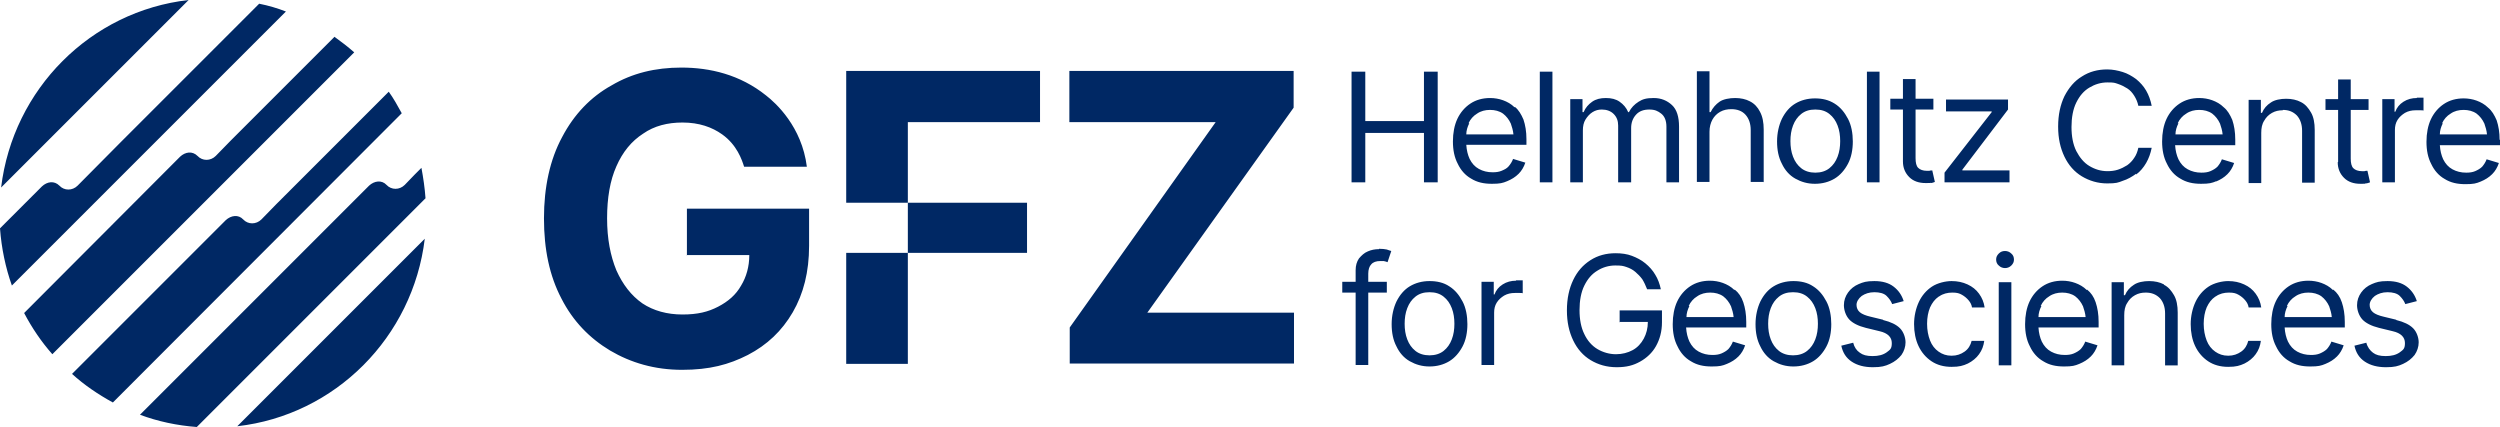
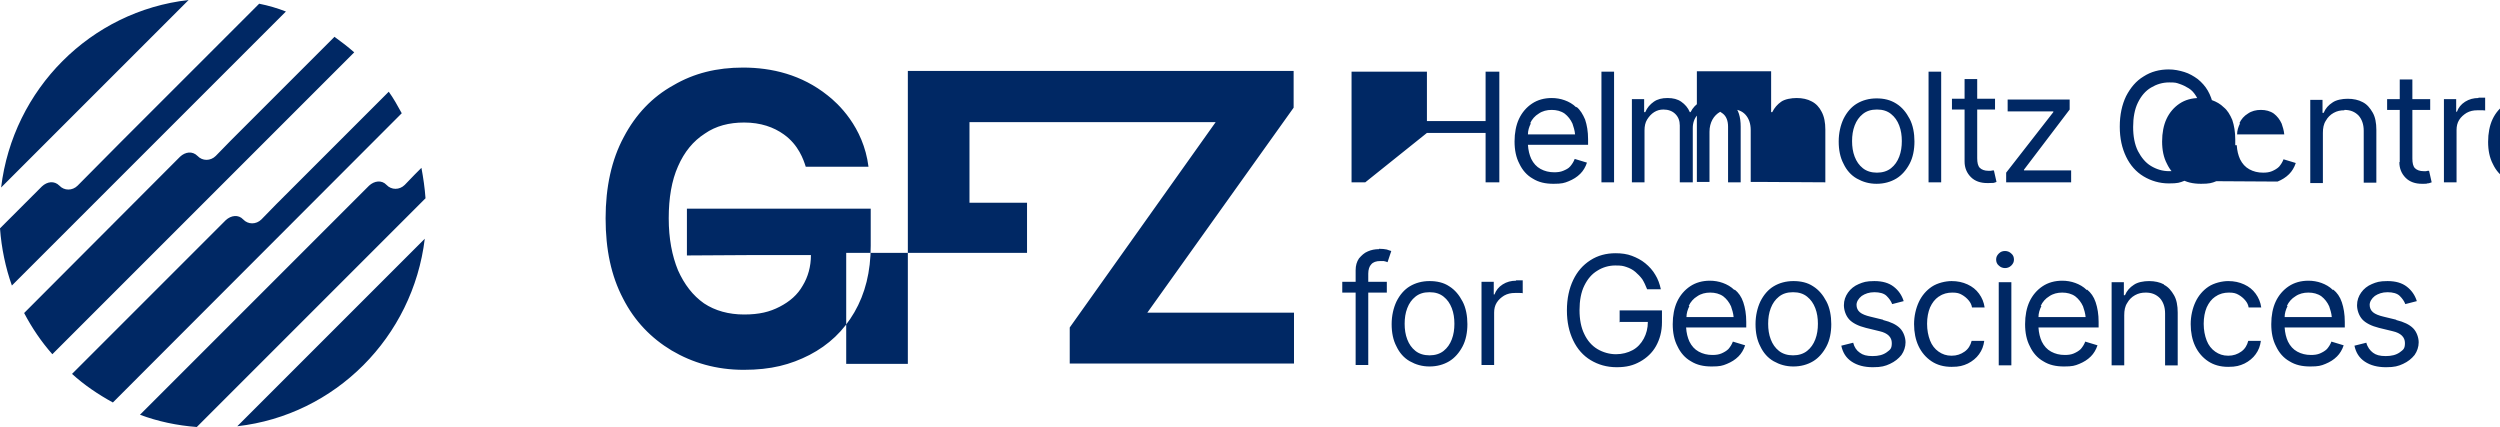
<svg xmlns="http://www.w3.org/2000/svg" viewBox="0 0 673.3 115">
-   <path d="M.3 50.5 50.8 0C24.4 3 3.5 24 .3 50.5Zm114.1 13.8-50.5 50.5c26.4-3 47.3-24 50.5-50.5zM69.8 1 32.5 38.3 20.9 50c-1.4 1.4-3.6 1.4-4.9 0-1.4-1.4-3.3-1.1-4.7.2L0 61.5c.4 5.4 1.5 10.6 3.2 15.4L77 3.1c-2.3-.9-4.7-1.6-7.2-2.1Zm20.3 8.9-28 28-4 4.1c-1.4 1.4-3.6 1.4-4.9 0-1.4-1.4-3.3-1.1-4.7.2l-42 42.1c2.1 4 4.6 7.7 7.6 11.1l81.3-81.3c-1.7-1.5-3.4-2.8-5.2-4.1Zm14.6 14.8L74.4 55l-4 4.1c-1.4 1.4-3.6 1.4-4.9 0-1.3-1.4-3.3-1.1-4.7.2l-41.4 41.4c3.3 3 7 5.5 11 7.7l77.8-77.9c-1.1-2-2.2-4-3.5-5.8zm7 22.3-2.7 2.8c-1.4 1.4-3.6 1.4-4.9 0-1.3-1.4-3.3-1.1-4.7.2l-61.7 61.7c4.8 1.8 10 2.9 15.3 3.3l61.6-61.6c-.2-2.8-.6-5.5-1.1-8.2l-1.9 1.9zm236.7-18v-9.9H288v13.8h39.4l-39.3 55.3v9.7h60.4V84.2H309ZM227.9 68.1h16.6V98h-16.6zm16.6-13.5h32.1v13.5h-32.1zm-16.6 0h16.6V32.9h35.6V19.1h-52.2zm-43 14.1h16.9c0 3.1-.8 5.9-2.2 8.2-1.4 2.5-3.5 4.3-6.2 5.7-2.7 1.4-5.5 2.1-9.6 2.1s-7.8-1-10.8-3c-3-2.1-5.3-5.1-7-8.9-1.6-3.9-2.5-8.5-2.5-14s.8-10.2 2.5-14c1.7-3.9 4.1-6.8 7.2-8.8 3-2.1 6.6-3 10.6-3 4.504 0 7.995 1.268 10.7 3.2 3.967 2.834 5.294 6.782 5.9 8.7h16.9c-1.35-10.803-8.379-17.17-11-19.2-6.998-5.599-15.065-7.5-22.8-7.5-7 0-13.2 1.5-18.8 4.8-5.6 3.1-10.1 7.8-13.3 13.9-3.3 6.1-4.9 13.5-4.9 21.9 0 8.4 1.5 15.5 4.7 21.6 3.1 6.1 7.6 10.7 13.1 14 5.6 3.3 12 5.2 19.4 5.2 7.4 0 12.6-1.4 17.7-4 5.2-2.7 9.2-6.5 12.1-11.5 2.9-5 4.4-10.9 4.4-17.9v-10H185v12.6Zm182.8-32.9h15.8v13.3h3.7V19.3h-3.7v13.3h-15.8V19.3H364v29.8h3.7zm40.2-6.9c-.9-.9-2-1.5-3.1-1.9-1.1-.4-2.3-.6-3.5-.6-2 0-3.8.5-5.3 1.5s-2.7 2.4-3.5 4.1c-.8 1.7-1.2 3.8-1.2 6.1s.4 4.3 1.3 6c.8 1.7 2 3.1 3.6 4 1.6 1 3.4 1.4 5.6 1.4 2.2 0 2.9-.2 4.1-.7 1.2-.5 2.2-1.1 3.1-2 .8-.8 1.4-1.8 1.8-3l-3.3-1c-.3.8-.7 1.4-1.2 2-.5.6-1.2.9-1.9 1.2-.7.3-1.5.4-2.4.4-1.4 0-2.6-.3-3.7-.9-1.1-.6-1.9-1.5-2.5-2.7-.5-1.1-.8-2.3-.9-3.8h16.2v-1.5c0-2.1-.3-3.8-.8-5.3-.6-1.4-1.3-2.6-2.3-3.4zm-12.4 4.3c.5-1.1 1.3-2 2.3-2.6 1-.7 2.2-1 3.5-1 1.3 0 2.5.3 3.5 1 .9.7 1.6 1.6 2.1 2.7.3.9.6 1.8.7 2.9h-12.7c0-1 .3-2 .8-3zm19.2-13.9h3.4v29.8h-3.4zm37.5 29.8v-15c0-2.6-.6-4.6-1.9-5.8-1.3-1.2-2.9-1.9-4.9-1.9-2 0-3 .3-4.1 1-1.1.7-2 1.6-2.6 2.8h-.2c-.5-1.2-1.3-2.1-2.3-2.8-1-.7-2.2-1-3.7-1s-2.7.3-3.7 1-1.8 1.6-2.3 2.8h-.3v-3.5h-3.3v22.4h3.4v-14c0-1.1.2-2.1.7-2.9.5-.8 1.1-1.5 1.9-2 .8-.5 1.6-.7 2.5-.7 1.3 0 2.4.4 3.2 1.2.8.8 1.2 1.8 1.2 3.1v15.3h3.5V34.5c0-1.4.4-2.6 1.3-3.6s2.1-1.4 3.6-1.4 2.3.4 3.2 1.1c.9.7 1.4 1.9 1.4 3.5v15zm22.8 0V34.9c0-1.9-.3-3.5-1-4.8-.6-1.2-1.5-2.2-2.7-2.8-1.1-.6-2.5-.9-4-.9s-3.2.3-4.2 1-1.8 1.6-2.4 2.8h-.3v-11H457V49h3.4V35.5c0-1.3.3-2.4.8-3.3.5-.9 1.2-1.6 2.1-2.1.9-.5 1.9-.7 3-.7 1.6 0 2.9.5 3.8 1.5.9 1 1.4 2.4 1.4 4.1v14h3.4zm22.7-5c.9-1.7 1.3-3.8 1.3-6s-.4-4.4-1.3-6.1c-.9-1.7-2-3.1-3.6-4.1-1.6-1-3.3-1.4-5.3-1.4s-3.8.5-5.3 1.4c-1.5.9-2.7 2.3-3.6 4.1-.8 1.7-1.3 3.8-1.3 6.1s.4 4.3 1.3 6c.8 1.7 2 3.1 3.6 4 1.6.9 3.3 1.4 5.3 1.4s3.8-.5 5.3-1.4c1.5-.9 2.7-2.3 3.6-4zm-2.8-1.9c-.5 1.3-1.2 2.3-2.2 3.1-1 .8-2.3 1.2-3.8 1.2s-2.8-.4-3.8-1.2c-1-.8-1.7-1.8-2.2-3.1-.5-1.3-.7-2.7-.7-4.2s.2-2.9.7-4.2c.5-1.3 1.2-2.3 2.2-3.1 1-.8 2.2-1.2 3.8-1.2 1.6 0 2.8.4 3.8 1.2 1 .8 1.7 1.8 2.2 3.1.5 1.3.7 2.7.7 4.2s-.2 2.9-.7 4.2zm7.9-22.9h3.4v29.8h-3.4zm17.1 30c.5 0 .9-.2 1.2-.3l-.7-3.1c-.3 0-.6 0-.8.1h-.7c-1 0-1.8-.3-2.3-.8-.5-.5-.7-1.4-.7-2.6V29.5h4.8v-2.9h-4.8v-5.3h-3.4v5.3h-3.4v2.9h3.4v14c0 1.7.6 3.1 1.7 4.2s2.6 1.6 4.4 1.6c1.8 0 .9 0 1.4-.1zm21.3-3.4h-12.7v-.2l12.3-16.2v-2.7h-16.7V30h12.3v.2l-12.7 16.3v2.6h17.5zm34.1 1.1c1.1-.8 2-1.9 2.7-3.1.7-1.2 1.2-2.6 1.5-4.1h-3.6c-.2 1-.6 2-1.1 2.7-.5.8-1.2 1.5-1.9 2-.8.5-1.6.9-2.5 1.2-.9.3-1.9.4-2.8.4-1.8 0-3.4-.5-4.9-1.4-1.5-.9-2.6-2.3-3.5-4-.9-1.8-1.3-4-1.3-6.5s.4-4.8 1.3-6.6c.9-1.8 2-3.1 3.5-4 1.5-.9 3.1-1.4 4.9-1.4 1.8 0 1.9.1 2.8.4.9.3 1.7.7 2.5 1.2s1.4 1.2 1.9 2 .9 1.7 1.1 2.7h3.6c-.3-1.5-.8-2.9-1.5-4.1-.7-1.2-1.6-2.2-2.7-3.1-1.1-.8-2.3-1.5-3.6-1.9-1.3-.4-2.7-.7-4.2-.7-2.5 0-4.8.6-6.8 1.9-2 1.2-3.5 3-4.7 5.3-1.1 2.3-1.7 5-1.7 8.2 0 3.2.6 5.8 1.7 8.1s2.7 4.1 4.7 5.3c2 1.2 4.3 1.9 6.8 1.9s2.9-.2 4.2-.7c1.3-.4 2.5-1.1 3.6-1.9zm21.5 1.9c1.2-.5 2.2-1.1 3.1-2 .8-.8 1.4-1.8 1.8-3l-3.3-1c-.3.8-.7 1.4-1.2 2-.5.5-1.2.9-1.9 1.2-.7.3-1.5.4-2.4.4-1.4 0-2.6-.3-3.7-.9-1.1-.6-1.9-1.5-2.5-2.7-.5-1.1-.8-2.3-.9-3.8H602v-1.5c0-2.1-.3-3.8-.8-5.3-.6-1.4-1.3-2.6-2.3-3.4-.9-.9-2-1.5-3.1-1.9-1.1-.4-2.3-.6-3.5-.6-2 0-3.8.5-5.3 1.5s-2.7 2.4-3.5 4.1c-.8 1.7-1.2 3.8-1.2 6.1s.4 4.3 1.3 6c.8 1.7 2 3.1 3.6 4 1.6 1 3.4 1.4 5.6 1.4 2.2 0 2.9-.2 4.1-.7zm-10.3-15.7c.5-1.1 1.3-2 2.3-2.6 1-.7 2.2-1 3.5-1 1.3 0 2.5.3 3.5 1 .9.7 1.6 1.6 2.1 2.7.3.9.6 1.8.7 2.9h-12.7c0-1 .3-2 .8-3zm28.3-3.6c1.6 0 2.8.5 3.8 1.5.9 1 1.4 2.4 1.4 4.1v14h3.4V35c0-1.9-.3-3.5-1-4.7-.7-1.2-1.5-2.2-2.7-2.8-1.1-.6-2.5-.9-4-.9s-3.1.3-4.1 1c-1.1.7-1.9 1.6-2.4 2.8h-.3v-3.5h-3.3v22.4h3.4V35.8c0-1.3.2-2.4.8-3.3.5-.9 1.2-1.6 2.1-2.1.9-.5 1.8-.7 2.9-.7zm14.8 14.1c0 1.7.6 3.1 1.7 4.2s2.6 1.6 4.4 1.6c1.8 0 .9 0 1.4-.1.5 0 .9-.2 1.2-.3l-.7-3.1c-.3 0-.6 0-.8.1h-.7c-1 0-1.8-.3-2.3-.8-.5-.5-.7-1.4-.7-2.6V29.6h4.8v-2.9h-4.8v-5.3h-3.4v5.3h-3.4v2.9h3.4v14zm21.3-17.3c-1.3 0-2.5.3-3.6 1s-1.8 1.6-2.2 2.7h-.2v-3.4h-3.3v22.4h3.4V35c0-1 .2-1.9.7-2.7.5-.8 1.2-1.4 2-1.9.9-.5 1.8-.7 2.9-.7h1.3c.4 0 .7 0 .8.1v-3.5h-1.8zm22.3 11.3c0-2.1-.3-3.8-.8-5.3-.6-1.4-1.3-2.6-2.3-3.4-.9-.9-2-1.5-3.1-1.9-1.1-.4-2.3-.6-3.5-.6-2 0-3.8.5-5.3 1.5s-2.7 2.4-3.5 4.1c-.8 1.7-1.2 3.8-1.2 6.1s.4 4.3 1.3 6c.8 1.7 2 3.1 3.6 4 1.6 1 3.4 1.4 5.6 1.4 2.2 0 2.9-.2 4.1-.7 1.2-.5 2.2-1.1 3.1-2 .8-.8 1.4-1.8 1.8-3l-3.3-1c-.3.8-.7 1.4-1.2 2-.5.5-1.2.9-1.9 1.2-.7.3-1.5.4-2.4.4-1.4 0-2.6-.3-3.7-.9-1.1-.6-1.9-1.5-2.5-2.7-.5-1.1-.8-2.3-.9-3.8h16.2v-1.5zm-15.5-4.5c.5-1.1 1.3-2 2.3-2.6 1-.7 2.2-1 3.5-1 1.3 0 2.5.3 3.5 1 .9.7 1.6 1.6 2.1 2.7.3.9.6 1.8.7 2.9h-12.7c0-1 .3-2 .8-3zM371.4 67.1c-1.1 0-2.1.2-3 .6-1 .4-1.7 1.1-2.4 1.9-.6.9-.9 1.9-.9 3.2v3.1h-3.6v2.9h3.6v19.5h3.4V78.8h5v-2.9h-5v-2.2c0-1.1.3-2 .8-2.5.5-.6 1.3-.9 2.5-.9s.9 0 1.2.1c.3 0 .5.2.7.2l1-3c-.3-.1-.7-.2-1.2-.4-.5-.1-1.2-.2-2.1-.2Zm18.9 10c-1.5-1-3.3-1.4-5.3-1.4s-3.8.5-5.3 1.4c-1.5.9-2.7 2.3-3.6 4.1-.8 1.7-1.3 3.8-1.3 6.1s.4 4.3 1.3 6c.8 1.7 2 3.1 3.6 4 1.6.9 3.3 1.4 5.3 1.4s3.8-.5 5.3-1.4c1.5-.9 2.7-2.3 3.6-4 .9-1.7 1.3-3.8 1.3-6s-.4-4.4-1.3-6.1c-.9-1.7-2-3.1-3.6-4.1zm.7 14.3c-.5 1.3-1.2 2.3-2.2 3.1-1 .8-2.3 1.2-3.8 1.2s-2.8-.4-3.8-1.2c-1-.8-1.7-1.8-2.2-3.1-.5-1.3-.7-2.7-.7-4.2s.2-2.9.7-4.2c.5-1.3 1.2-2.3 2.2-3.1 1-.8 2.2-1.2 3.8-1.2 1.6 0 2.8.4 3.8 1.2 1 .8 1.7 1.8 2.2 3.1.5 1.3.7 2.7.7 4.2s-.2 2.9-.7 4.2zm17.3-15.8c-1.3 0-2.5.3-3.6 1s-1.8 1.6-2.2 2.7h-.2v-3.4H399v22.4h3.4V84.2c0-1 .2-1.9.7-2.7.5-.8 1.2-1.4 2-1.9.9-.5 1.8-.7 2.9-.7h1.3c.4 0 .7 0 .8.1v-3.5h-1.8zM436 86.7h7.8c0 1.7-.4 3.2-1.1 4.5-.7 1.3-1.7 2.4-3 3.1-1.3.7-2.8 1.1-4.5 1.1-1.7 0-3.5-.5-5-1.4-1.5-.9-2.7-2.3-3.5-4-.9-1.8-1.3-4-1.3-6.5s.4-4.8 1.3-6.6c.9-1.8 2-3.1 3.5-4 1.4-.9 3.1-1.4 4.8-1.4 1.7 0 2.1.1 3 .4.9.3 1.7.7 2.4 1.3.7.6 1.3 1.2 1.9 2 .5.8.9 1.7 1.3 2.7h3.7c-.3-1.4-.8-2.8-1.5-3.9-.7-1.2-1.6-2.2-2.7-3.1-1.1-.9-2.3-1.5-3.6-2-1.3-.5-2.8-.7-4.4-.7-2.5 0-4.8.6-6.8 1.9-2 1.3-3.5 3-4.6 5.3-1.1 2.3-1.7 5-1.7 8.2 0 3.2.6 5.8 1.7 8.1s2.7 4.1 4.7 5.3c2 1.2 4.3 1.9 7 1.9s4.5-.5 6.3-1.5c1.8-1 3.3-2.4 4.3-4.2 1-1.8 1.6-3.9 1.6-6.4v-3.2h-11.4v3.2zm31.1-8.6c-.9-.9-2-1.5-3.1-1.9-1.1-.4-2.3-.6-3.5-.6-2 0-3.8.5-5.3 1.5s-2.7 2.4-3.5 4.1c-.8 1.7-1.2 3.8-1.2 6.1s.4 4.3 1.3 6c.8 1.7 2 3.1 3.6 4 1.6 1 3.4 1.4 5.6 1.4 2.2 0 2.9-.2 4.1-.7 1.2-.5 2.2-1.1 3.1-2 .8-.8 1.4-1.8 1.8-3l-3.3-1c-.3.8-.7 1.4-1.2 2-.5.5-1.2.9-1.9 1.2-.7.3-1.5.4-2.4.4-1.4 0-2.6-.3-3.7-.9-1.1-.6-1.9-1.5-2.5-2.7-.5-1.1-.8-2.3-.9-3.8h16.2v-1.5c0-2.1-.3-3.8-.8-5.3s-1.3-2.6-2.3-3.4zm-12.3 4.3c.5-1.1 1.3-2 2.3-2.6 1-.7 2.2-1 3.5-1 1.3 0 2.5.3 3.5 1 .9.7 1.6 1.6 2.1 2.7.3.9.6 1.8.7 2.9h-12.7c0-1 .3-2 .8-3zm33.5-5.3c-1.5-1-3.3-1.4-5.3-1.4s-3.8.5-5.3 1.4c-1.5.9-2.7 2.3-3.6 4.1-.8 1.7-1.3 3.8-1.3 6.1s.4 4.3 1.3 6c.8 1.7 2 3.1 3.6 4 1.6.9 3.3 1.4 5.3 1.4s3.8-.5 5.3-1.4c1.5-.9 2.7-2.3 3.6-4 .9-1.7 1.3-3.8 1.3-6s-.4-4.4-1.3-6.1c-.9-1.7-2-3.1-3.6-4.1zm.6 14.3c-.5 1.3-1.2 2.3-2.2 3.1-1 .8-2.3 1.2-3.8 1.2s-2.8-.4-3.8-1.2c-1-.8-1.7-1.8-2.2-3.1-.5-1.3-.7-2.7-.7-4.2s.2-2.9.7-4.2c.5-1.3 1.2-2.3 2.2-3.1 1-.8 2.2-1.2 3.8-1.2 1.6 0 2.8.4 3.8 1.2 1 .8 1.7 1.8 2.2 3.1.5 1.3.7 2.7.7 4.2s-.2 2.9-.7 4.2zm18.2-5.3-3.3-.8c-1.3-.3-2.3-.7-2.9-1.2-.6-.5-.9-1.2-.9-2s.5-1.7 1.4-2.4c.9-.6 2-1 3.4-1s2.6.3 3.3 1c.7.7 1.2 1.4 1.5 2.2l3.1-.8c-.5-1.6-1.4-2.9-2.7-3.9-1.3-1-3-1.5-5.2-1.5s-3 .3-4.2.8c-1.2.5-2.2 1.3-2.9 2.3-.7 1-1.1 2.1-1.1 3.4 0 1.3.5 2.8 1.4 3.8.9 1 2.5 1.8 4.5 2.3l3.7.9c2.2.5 3.3 1.6 3.3 3.2s-.5 1.8-1.4 2.5c-1 .7-2.2 1-3.8 1-1.6 0-2.6-.3-3.4-.9-.9-.6-1.5-1.5-1.8-2.7l-3.2.8c.4 1.9 1.3 3.3 2.8 4.3 1.5 1 3.4 1.5 5.7 1.5 2.3 0 3.3-.3 4.6-.9 1.3-.6 2.3-1.4 3.1-2.4.7-1 1.1-2.2 1.1-3.4 0-1.2-.5-2.8-1.5-3.8s-2.5-1.7-4.5-2.2zm15.2-6.3c1-.7 2.2-1 3.5-1 1.3 0 1.9.2 2.6.6.7.4 1.3.9 1.8 1.5s.8 1.2.9 1.9h3.4c-.2-1.4-.7-2.6-1.5-3.7s-1.8-1.9-3.1-2.5c-1.3-.6-2.7-.9-4.3-.9-1.6 0-3.8.5-5.3 1.5s-2.7 2.4-3.5 4.1c-.8 1.7-1.3 3.8-1.3 6s.4 4.2 1.2 5.9c.8 1.7 2 3.1 3.5 4.1 1.5 1 3.3 1.5 5.4 1.5 2.1 0 3.1-.3 4.4-.9 1.2-.6 2.3-1.5 3-2.5.8-1.1 1.2-2.2 1.4-3.6H531c-.3 1.2-.9 2.2-1.9 2.9-1 .7-2.1 1.1-3.5 1.1s-2.5-.4-3.5-1.1c-1-.7-1.8-1.7-2.3-3-.5-1.3-.8-2.8-.8-4.5 0-1.7.3-3.2.8-4.4.6-1.3 1.3-2.2 2.3-2.9zm16-3.8h3.4v22.4h-3.4zm1.7-8.4c-.7 0-1.2.2-1.7.7-.5.5-.7 1-.7 1.6 0 .6.2 1.2.7 1.6.5.5 1.1.7 1.7.7.6 0 1.2-.2 1.7-.7.5-.5.7-1 .7-1.6 0-.6-.2-1.2-.7-1.6-.5-.5-1.1-.7-1.7-.7zm22 10.5c-.9-.9-2-1.5-3.1-1.9-1.1-.4-2.3-.6-3.5-.6-2 0-3.8.5-5.3 1.5s-2.7 2.4-3.5 4.1c-.8 1.7-1.2 3.8-1.2 6.1s.4 4.3 1.3 6c.8 1.7 2 3.1 3.6 4 1.6 1 3.4 1.4 5.6 1.4 2.2 0 2.9-.2 4.1-.7 1.2-.5 2.2-1.1 3.1-2 .8-.8 1.4-1.8 1.8-3l-3.3-1c-.3.8-.7 1.4-1.2 2-.5.5-1.2.9-1.9 1.2-.7.3-1.5.4-2.4.4-1.4 0-2.6-.3-3.7-.9-1.1-.6-1.9-1.5-2.5-2.7-.5-1.1-.8-2.3-.9-3.8h16.2v-1.5c0-2.1-.3-3.8-.8-5.3s-1.3-2.6-2.3-3.4zm-12.4 4.3c.5-1.1 1.3-2 2.3-2.6 1-.7 2.2-1 3.5-1 1.3 0 2.5.3 3.5 1 .9.7 1.6 1.6 2.1 2.7.3.9.6 1.8.7 2.9H549c0-1 .3-2 .8-3zm33.2-5.8c-1.1-.6-2.5-.9-4-.9s-3.1.3-4.1 1c-1.1.7-1.9 1.6-2.4 2.8h-.3V76h-3.3v22.4h3.4V84.9c0-1.3.2-2.4.8-3.3.5-.9 1.2-1.6 2.1-2.1.9-.5 1.8-.7 2.9-.7 1.6 0 2.8.5 3.8 1.5.9 1 1.4 2.4 1.4 4.1v14h3.4V84.2c0-1.9-.3-3.5-1-4.7-.7-1.2-1.5-2.2-2.7-2.8zm14 3.2c1-.7 2.2-1 3.5-1 1.3 0 1.9.2 2.6.6.7.4 1.3.9 1.8 1.5s.8 1.2.9 1.9h3.4c-.2-1.4-.7-2.6-1.5-3.7s-1.8-1.9-3.1-2.5c-1.3-.6-2.7-.9-4.3-.9-1.6 0-3.8.5-5.3 1.5s-2.7 2.4-3.5 4.1c-.8 1.7-1.3 3.8-1.3 6s.4 4.2 1.2 5.9c.8 1.7 2 3.1 3.5 4.1 1.5 1 3.3 1.5 5.4 1.5 2.1 0 3.1-.3 4.4-.9 1.2-.6 2.3-1.5 3-2.5.8-1.1 1.2-2.2 1.4-3.6h-3.4c-.3 1.2-.9 2.2-1.9 2.9-1 .7-2.1 1.1-3.5 1.1s-2.5-.4-3.5-1.1c-1-.7-1.8-1.7-2.3-3-.5-1.3-.8-2.8-.8-4.5 0-1.7.3-3.2.8-4.4.6-1.3 1.3-2.2 2.3-2.9zm31.5-1.7c-.9-.9-2-1.5-3.1-1.9-1.1-.4-2.3-.6-3.5-.6-2 0-3.8.5-5.3 1.5s-2.7 2.4-3.5 4.1c-.8 1.7-1.2 3.8-1.2 6.1s.4 4.3 1.3 6c.8 1.7 2 3.1 3.6 4 1.6 1 3.4 1.4 5.6 1.4 2.2 0 2.9-.2 4.1-.7 1.2-.5 2.2-1.1 3.1-2 .8-.8 1.4-1.8 1.8-3l-3.3-1c-.3.8-.7 1.4-1.2 2-.5.5-1.2.9-1.9 1.2-.7.3-1.5.4-2.4.4-1.4 0-2.6-.3-3.7-.9-1.1-.6-1.9-1.5-2.5-2.7-.5-1.1-.8-2.3-.9-3.8h16.2v-1.5c0-2.1-.3-3.8-.8-5.3s-1.3-2.6-2.3-3.4zm-12.4 4.3c.5-1.1 1.3-2 2.3-2.6 1-.7 2.2-1 3.5-1 1.3 0 2.5.3 3.5 1 .9.7 1.6 1.6 2.1 2.7.3.9.6 1.8.7 2.9h-12.7c0-1 .3-2 .8-3zm29.4 3.7-3.3-.8c-1.3-.3-2.3-.7-2.9-1.2-.6-.5-.9-1.2-.9-2s.5-1.7 1.4-2.4c.9-.6 2-1 3.4-1s2.6.3 3.3 1c.7.7 1.2 1.4 1.5 2.2l3.1-.8c-.5-1.6-1.4-2.9-2.7-3.9-1.3-1-3-1.5-5.2-1.5s-3 .3-4.2.8c-1.2.5-2.2 1.3-2.9 2.3-.7 1-1.1 2.1-1.1 3.4 0 1.3.5 2.8 1.4 3.8.9 1 2.5 1.8 4.5 2.3l3.7.9c2.2.5 3.3 1.6 3.3 3.2s-.5 1.8-1.4 2.5c-1 .7-2.2 1-3.8 1-1.6 0-2.6-.3-3.4-.9-.8-.6-1.5-1.5-1.8-2.7l-3.2.8c.4 1.9 1.3 3.3 2.8 4.3 1.5 1 3.4 1.5 5.7 1.5 2.3 0 3.3-.3 4.6-.9 1.3-.6 2.3-1.4 3.1-2.4.7-1 1.1-2.2 1.1-3.4 0-1.2-.5-2.8-1.5-3.8s-2.5-1.7-4.5-2.2z" style="fill:#002864" />
+   <path d="M.3 50.5 50.8 0C24.4 3 3.5 24 .3 50.5Zm114.1 13.8-50.5 50.5c26.4-3 47.3-24 50.5-50.5zM69.8 1 32.5 38.3 20.9 50c-1.4 1.4-3.6 1.4-4.9 0-1.4-1.4-3.3-1.1-4.7.2L0 61.5c.4 5.4 1.5 10.6 3.2 15.4L77 3.1c-2.3-.9-4.7-1.6-7.2-2.1Zm20.3 8.9-28 28-4 4.1c-1.4 1.4-3.6 1.4-4.9 0-1.4-1.4-3.3-1.1-4.7.2l-42 42.1c2.1 4 4.6 7.7 7.6 11.1l81.3-81.3c-1.7-1.5-3.4-2.8-5.2-4.1Zm14.6 14.8L74.4 55l-4 4.1c-1.4 1.4-3.6 1.4-4.9 0-1.3-1.4-3.3-1.1-4.7.2l-41.4 41.4c3.3 3 7 5.5 11 7.7l77.8-77.9c-1.1-2-2.2-4-3.5-5.8zm7 22.3-2.7 2.8c-1.4 1.4-3.6 1.4-4.9 0-1.3-1.4-3.3-1.1-4.7.2l-61.7 61.7c4.8 1.8 10 2.9 15.3 3.3l61.6-61.6c-.2-2.8-.6-5.5-1.1-8.2l-1.9 1.9zm236.7-18v-9.9H288v13.8h39.4l-39.3 55.3v9.7h60.4V84.2H309ZM227.9 68.1h16.6V98h-16.6zm16.6-13.5h32.1v13.5h-32.1zh16.6V32.9h35.6V19.1h-52.2zm-43 14.1h16.9c0 3.1-.8 5.9-2.2 8.2-1.4 2.5-3.5 4.3-6.2 5.7-2.7 1.4-5.5 2.1-9.6 2.1s-7.8-1-10.8-3c-3-2.1-5.3-5.1-7-8.9-1.6-3.9-2.5-8.5-2.5-14s.8-10.2 2.5-14c1.7-3.9 4.1-6.8 7.2-8.8 3-2.1 6.6-3 10.6-3 4.504 0 7.995 1.268 10.7 3.2 3.967 2.834 5.294 6.782 5.9 8.7h16.9c-1.35-10.803-8.379-17.17-11-19.2-6.998-5.599-15.065-7.5-22.8-7.5-7 0-13.2 1.5-18.8 4.8-5.6 3.1-10.1 7.8-13.3 13.9-3.3 6.1-4.9 13.5-4.9 21.9 0 8.4 1.5 15.5 4.7 21.6 3.1 6.1 7.6 10.7 13.1 14 5.6 3.3 12 5.2 19.4 5.2 7.4 0 12.6-1.4 17.7-4 5.2-2.7 9.2-6.5 12.1-11.5 2.9-5 4.4-10.9 4.4-17.9v-10H185v12.6Zm182.8-32.9h15.8v13.3h3.7V19.3h-3.7v13.3h-15.8V19.3H364v29.8h3.7zm40.2-6.9c-.9-.9-2-1.5-3.1-1.9-1.1-.4-2.3-.6-3.5-.6-2 0-3.8.5-5.3 1.5s-2.7 2.4-3.5 4.1c-.8 1.7-1.2 3.8-1.2 6.1s.4 4.3 1.3 6c.8 1.7 2 3.1 3.6 4 1.6 1 3.4 1.4 5.6 1.4 2.2 0 2.9-.2 4.1-.7 1.2-.5 2.2-1.1 3.1-2 .8-.8 1.4-1.8 1.8-3l-3.3-1c-.3.8-.7 1.4-1.2 2-.5.6-1.2.9-1.9 1.2-.7.3-1.5.4-2.4.4-1.4 0-2.6-.3-3.7-.9-1.1-.6-1.9-1.5-2.5-2.7-.5-1.1-.8-2.3-.9-3.8h16.2v-1.5c0-2.1-.3-3.8-.8-5.3-.6-1.4-1.3-2.6-2.3-3.4zm-12.4 4.3c.5-1.1 1.3-2 2.3-2.6 1-.7 2.2-1 3.5-1 1.3 0 2.5.3 3.5 1 .9.7 1.6 1.6 2.1 2.7.3.9.6 1.8.7 2.9h-12.7c0-1 .3-2 .8-3zm19.2-13.9h3.4v29.8h-3.4zm37.5 29.8v-15c0-2.6-.6-4.6-1.9-5.8-1.3-1.2-2.9-1.9-4.9-1.9-2 0-3 .3-4.1 1-1.1.7-2 1.6-2.6 2.8h-.2c-.5-1.2-1.3-2.1-2.3-2.8-1-.7-2.2-1-3.7-1s-2.7.3-3.7 1-1.8 1.6-2.3 2.8h-.3v-3.5h-3.3v22.4h3.4v-14c0-1.1.2-2.1.7-2.9.5-.8 1.1-1.5 1.9-2 .8-.5 1.6-.7 2.5-.7 1.3 0 2.4.4 3.2 1.2.8.8 1.2 1.8 1.2 3.1v15.3h3.5V34.5c0-1.4.4-2.6 1.3-3.6s2.1-1.4 3.6-1.4 2.3.4 3.2 1.1c.9.7 1.4 1.9 1.4 3.5v15zm22.8 0V34.9c0-1.9-.3-3.5-1-4.8-.6-1.2-1.5-2.2-2.7-2.8-1.1-.6-2.5-.9-4-.9s-3.2.3-4.2 1-1.8 1.6-2.4 2.8h-.3v-11H457V49h3.4V35.5c0-1.3.3-2.4.8-3.3.5-.9 1.2-1.6 2.1-2.1.9-.5 1.9-.7 3-.7 1.6 0 2.9.5 3.8 1.5.9 1 1.4 2.4 1.4 4.1v14h3.4zm22.7-5c.9-1.7 1.3-3.8 1.3-6s-.4-4.4-1.3-6.1c-.9-1.7-2-3.1-3.6-4.1-1.6-1-3.3-1.4-5.3-1.4s-3.8.5-5.3 1.4c-1.5.9-2.7 2.3-3.6 4.1-.8 1.7-1.3 3.8-1.3 6.1s.4 4.3 1.3 6c.8 1.7 2 3.1 3.6 4 1.6.9 3.3 1.4 5.3 1.4s3.8-.5 5.3-1.4c1.5-.9 2.7-2.3 3.6-4zm-2.8-1.9c-.5 1.3-1.2 2.3-2.2 3.1-1 .8-2.3 1.2-3.8 1.2s-2.8-.4-3.8-1.2c-1-.8-1.7-1.8-2.2-3.1-.5-1.3-.7-2.7-.7-4.2s.2-2.9.7-4.2c.5-1.3 1.2-2.3 2.2-3.1 1-.8 2.2-1.2 3.8-1.2 1.6 0 2.8.4 3.8 1.2 1 .8 1.7 1.8 2.2 3.1.5 1.3.7 2.7.7 4.2s-.2 2.9-.7 4.2zm7.9-22.9h3.4v29.8h-3.4zm17.1 30c.5 0 .9-.2 1.2-.3l-.7-3.1c-.3 0-.6 0-.8.1h-.7c-1 0-1.8-.3-2.3-.8-.5-.5-.7-1.4-.7-2.6V29.5h4.8v-2.9h-4.8v-5.3h-3.4v5.3h-3.4v2.9h3.4v14c0 1.7.6 3.1 1.7 4.2s2.6 1.6 4.4 1.6c1.8 0 .9 0 1.4-.1zm21.3-3.4h-12.7v-.2l12.3-16.2v-2.7h-16.7V30h12.3v.2l-12.7 16.3v2.6h17.5zm34.1 1.1c1.1-.8 2-1.9 2.7-3.1.7-1.2 1.2-2.6 1.5-4.1h-3.6c-.2 1-.6 2-1.1 2.7-.5.8-1.2 1.5-1.9 2-.8.5-1.6.9-2.5 1.2-.9.3-1.9.4-2.8.4-1.8 0-3.4-.5-4.9-1.4-1.5-.9-2.6-2.3-3.5-4-.9-1.8-1.3-4-1.3-6.5s.4-4.8 1.3-6.6c.9-1.8 2-3.1 3.5-4 1.5-.9 3.1-1.4 4.9-1.4 1.8 0 1.9.1 2.8.4.9.3 1.7.7 2.5 1.2s1.4 1.2 1.9 2 .9 1.7 1.1 2.7h3.6c-.3-1.5-.8-2.9-1.5-4.1-.7-1.2-1.6-2.2-2.7-3.1-1.1-.8-2.3-1.5-3.6-1.9-1.3-.4-2.7-.7-4.2-.7-2.5 0-4.8.6-6.8 1.9-2 1.2-3.5 3-4.7 5.3-1.1 2.3-1.7 5-1.7 8.2 0 3.2.6 5.8 1.7 8.1s2.7 4.1 4.7 5.3c2 1.2 4.3 1.9 6.8 1.9s2.9-.2 4.2-.7c1.3-.4 2.5-1.1 3.6-1.9zm21.5 1.9c1.2-.5 2.2-1.1 3.1-2 .8-.8 1.4-1.8 1.8-3l-3.3-1c-.3.8-.7 1.4-1.2 2-.5.5-1.2.9-1.9 1.2-.7.3-1.5.4-2.4.4-1.4 0-2.6-.3-3.7-.9-1.1-.6-1.9-1.5-2.5-2.7-.5-1.1-.8-2.3-.9-3.8H602v-1.5c0-2.1-.3-3.8-.8-5.3-.6-1.4-1.3-2.6-2.3-3.4-.9-.9-2-1.5-3.1-1.9-1.1-.4-2.3-.6-3.5-.6-2 0-3.8.5-5.3 1.5s-2.7 2.4-3.5 4.1c-.8 1.7-1.2 3.8-1.2 6.1s.4 4.3 1.3 6c.8 1.7 2 3.1 3.6 4 1.6 1 3.4 1.4 5.6 1.4 2.2 0 2.9-.2 4.1-.7zm-10.3-15.7c.5-1.1 1.3-2 2.3-2.6 1-.7 2.2-1 3.5-1 1.3 0 2.5.3 3.5 1 .9.7 1.6 1.6 2.1 2.7.3.9.6 1.8.7 2.9h-12.7c0-1 .3-2 .8-3zm28.3-3.6c1.6 0 2.8.5 3.8 1.5.9 1 1.4 2.4 1.4 4.1v14h3.4V35c0-1.9-.3-3.5-1-4.7-.7-1.2-1.5-2.2-2.7-2.8-1.1-.6-2.5-.9-4-.9s-3.1.3-4.1 1c-1.1.7-1.9 1.6-2.4 2.8h-.3v-3.5h-3.3v22.4h3.4V35.8c0-1.3.2-2.4.8-3.3.5-.9 1.2-1.6 2.1-2.1.9-.5 1.8-.7 2.9-.7zm14.8 14.1c0 1.7.6 3.1 1.7 4.2s2.6 1.6 4.4 1.6c1.8 0 .9 0 1.4-.1.5 0 .9-.2 1.2-.3l-.7-3.1c-.3 0-.6 0-.8.1h-.7c-1 0-1.8-.3-2.3-.8-.5-.5-.7-1.4-.7-2.6V29.6h4.8v-2.9h-4.8v-5.3h-3.4v5.3h-3.4v2.9h3.4v14zm21.3-17.3c-1.3 0-2.5.3-3.6 1s-1.8 1.6-2.2 2.7h-.2v-3.4h-3.3v22.4h3.4V35c0-1 .2-1.9.7-2.7.5-.8 1.2-1.4 2-1.9.9-.5 1.8-.7 2.9-.7h1.3c.4 0 .7 0 .8.1v-3.5h-1.8zm22.3 11.3c0-2.1-.3-3.8-.8-5.3-.6-1.4-1.3-2.6-2.3-3.4-.9-.9-2-1.5-3.1-1.9-1.1-.4-2.3-.6-3.5-.6-2 0-3.8.5-5.3 1.5s-2.7 2.4-3.5 4.1c-.8 1.7-1.2 3.8-1.2 6.1s.4 4.3 1.3 6c.8 1.7 2 3.1 3.6 4 1.6 1 3.4 1.4 5.6 1.4 2.2 0 2.9-.2 4.1-.7 1.2-.5 2.2-1.1 3.1-2 .8-.8 1.4-1.8 1.8-3l-3.3-1c-.3.8-.7 1.4-1.2 2-.5.5-1.2.9-1.9 1.2-.7.3-1.5.4-2.4.4-1.4 0-2.6-.3-3.7-.9-1.1-.6-1.9-1.5-2.5-2.7-.5-1.1-.8-2.3-.9-3.8h16.2v-1.5zm-15.5-4.5c.5-1.1 1.3-2 2.3-2.6 1-.7 2.2-1 3.5-1 1.3 0 2.5.3 3.5 1 .9.7 1.6 1.6 2.1 2.7.3.9.6 1.8.7 2.9h-12.7c0-1 .3-2 .8-3zM371.4 67.1c-1.1 0-2.1.2-3 .6-1 .4-1.7 1.1-2.4 1.9-.6.9-.9 1.9-.9 3.2v3.1h-3.6v2.9h3.6v19.5h3.4V78.8h5v-2.9h-5v-2.2c0-1.1.3-2 .8-2.5.5-.6 1.3-.9 2.5-.9s.9 0 1.2.1c.3 0 .5.2.7.2l1-3c-.3-.1-.7-.2-1.2-.4-.5-.1-1.2-.2-2.1-.2Zm18.9 10c-1.5-1-3.3-1.4-5.3-1.4s-3.8.5-5.3 1.4c-1.5.9-2.7 2.3-3.6 4.1-.8 1.7-1.3 3.8-1.3 6.1s.4 4.3 1.3 6c.8 1.7 2 3.1 3.6 4 1.6.9 3.3 1.4 5.3 1.4s3.8-.5 5.3-1.4c1.5-.9 2.7-2.3 3.6-4 .9-1.7 1.3-3.8 1.3-6s-.4-4.4-1.3-6.1c-.9-1.7-2-3.1-3.6-4.1zm.7 14.3c-.5 1.3-1.2 2.3-2.2 3.1-1 .8-2.3 1.2-3.8 1.2s-2.8-.4-3.8-1.2c-1-.8-1.7-1.8-2.2-3.1-.5-1.3-.7-2.7-.7-4.2s.2-2.9.7-4.2c.5-1.3 1.2-2.3 2.2-3.1 1-.8 2.2-1.2 3.8-1.2 1.6 0 2.8.4 3.8 1.2 1 .8 1.7 1.8 2.2 3.1.5 1.3.7 2.7.7 4.2s-.2 2.9-.7 4.2zm17.3-15.8c-1.3 0-2.5.3-3.6 1s-1.8 1.6-2.2 2.7h-.2v-3.4H399v22.4h3.4V84.2c0-1 .2-1.9.7-2.7.5-.8 1.2-1.4 2-1.9.9-.5 1.8-.7 2.9-.7h1.3c.4 0 .7 0 .8.1v-3.5h-1.8zM436 86.7h7.8c0 1.7-.4 3.2-1.1 4.5-.7 1.3-1.7 2.4-3 3.1-1.3.7-2.8 1.1-4.5 1.1-1.7 0-3.5-.5-5-1.4-1.5-.9-2.7-2.3-3.5-4-.9-1.8-1.3-4-1.3-6.5s.4-4.8 1.3-6.6c.9-1.8 2-3.1 3.5-4 1.4-.9 3.1-1.4 4.8-1.4 1.7 0 2.1.1 3 .4.9.3 1.7.7 2.4 1.3.7.6 1.3 1.2 1.9 2 .5.8.9 1.7 1.3 2.7h3.7c-.3-1.4-.8-2.8-1.5-3.9-.7-1.2-1.6-2.2-2.7-3.1-1.1-.9-2.3-1.5-3.6-2-1.3-.5-2.8-.7-4.4-.7-2.5 0-4.8.6-6.8 1.9-2 1.3-3.5 3-4.6 5.3-1.1 2.3-1.7 5-1.7 8.2 0 3.2.6 5.8 1.7 8.1s2.7 4.1 4.7 5.3c2 1.2 4.3 1.9 7 1.9s4.5-.5 6.3-1.5c1.8-1 3.3-2.4 4.3-4.2 1-1.8 1.6-3.9 1.6-6.4v-3.2h-11.4v3.2zm31.1-8.6c-.9-.9-2-1.5-3.1-1.9-1.1-.4-2.3-.6-3.5-.6-2 0-3.8.5-5.3 1.5s-2.7 2.4-3.5 4.1c-.8 1.7-1.2 3.8-1.2 6.1s.4 4.3 1.3 6c.8 1.7 2 3.1 3.6 4 1.6 1 3.4 1.4 5.6 1.4 2.2 0 2.9-.2 4.1-.7 1.2-.5 2.2-1.1 3.1-2 .8-.8 1.4-1.8 1.8-3l-3.3-1c-.3.8-.7 1.4-1.2 2-.5.5-1.2.9-1.9 1.2-.7.3-1.5.4-2.4.4-1.4 0-2.6-.3-3.7-.9-1.1-.6-1.9-1.5-2.5-2.7-.5-1.1-.8-2.3-.9-3.8h16.2v-1.5c0-2.1-.3-3.8-.8-5.3s-1.3-2.6-2.3-3.4zm-12.3 4.3c.5-1.1 1.3-2 2.3-2.6 1-.7 2.2-1 3.5-1 1.3 0 2.5.3 3.5 1 .9.7 1.6 1.6 2.1 2.7.3.9.6 1.8.7 2.9h-12.7c0-1 .3-2 .8-3zm33.5-5.3c-1.5-1-3.3-1.4-5.3-1.4s-3.8.5-5.3 1.4c-1.5.9-2.7 2.3-3.6 4.1-.8 1.7-1.3 3.8-1.3 6.1s.4 4.3 1.3 6c.8 1.7 2 3.1 3.6 4 1.6.9 3.3 1.4 5.3 1.4s3.8-.5 5.3-1.4c1.5-.9 2.7-2.3 3.6-4 .9-1.7 1.3-3.8 1.3-6s-.4-4.4-1.3-6.1c-.9-1.7-2-3.1-3.6-4.1zm.6 14.3c-.5 1.3-1.2 2.3-2.2 3.1-1 .8-2.3 1.2-3.8 1.2s-2.8-.4-3.8-1.2c-1-.8-1.7-1.8-2.2-3.1-.5-1.3-.7-2.7-.7-4.2s.2-2.9.7-4.2c.5-1.3 1.2-2.3 2.2-3.1 1-.8 2.2-1.2 3.8-1.2 1.6 0 2.8.4 3.8 1.2 1 .8 1.7 1.8 2.2 3.1.5 1.3.7 2.7.7 4.2s-.2 2.9-.7 4.2zm18.2-5.3-3.3-.8c-1.3-.3-2.3-.7-2.9-1.2-.6-.5-.9-1.2-.9-2s.5-1.7 1.4-2.4c.9-.6 2-1 3.4-1s2.6.3 3.3 1c.7.7 1.2 1.4 1.5 2.2l3.1-.8c-.5-1.6-1.4-2.9-2.7-3.9-1.3-1-3-1.5-5.2-1.5s-3 .3-4.2.8c-1.2.5-2.2 1.3-2.9 2.3-.7 1-1.1 2.1-1.1 3.4 0 1.3.5 2.8 1.4 3.8.9 1 2.5 1.8 4.5 2.3l3.7.9c2.2.5 3.3 1.6 3.3 3.2s-.5 1.8-1.4 2.5c-1 .7-2.2 1-3.8 1-1.6 0-2.6-.3-3.4-.9-.9-.6-1.5-1.5-1.8-2.7l-3.2.8c.4 1.9 1.3 3.3 2.8 4.3 1.5 1 3.4 1.5 5.7 1.5 2.3 0 3.3-.3 4.6-.9 1.3-.6 2.3-1.4 3.1-2.4.7-1 1.1-2.2 1.1-3.4 0-1.2-.5-2.8-1.5-3.8s-2.5-1.7-4.5-2.2zm15.2-6.3c1-.7 2.2-1 3.5-1 1.3 0 1.9.2 2.6.6.7.4 1.3.9 1.8 1.5s.8 1.2.9 1.9h3.4c-.2-1.4-.7-2.6-1.5-3.7s-1.8-1.9-3.1-2.5c-1.3-.6-2.7-.9-4.3-.9-1.6 0-3.8.5-5.3 1.5s-2.7 2.4-3.5 4.1c-.8 1.7-1.3 3.8-1.3 6s.4 4.2 1.2 5.9c.8 1.7 2 3.1 3.5 4.1 1.5 1 3.3 1.5 5.4 1.5 2.1 0 3.1-.3 4.4-.9 1.2-.6 2.3-1.5 3-2.5.8-1.1 1.2-2.2 1.4-3.6H531c-.3 1.2-.9 2.2-1.9 2.9-1 .7-2.1 1.1-3.5 1.1s-2.5-.4-3.5-1.1c-1-.7-1.8-1.7-2.3-3-.5-1.3-.8-2.8-.8-4.5 0-1.7.3-3.2.8-4.4.6-1.3 1.3-2.2 2.3-2.9zm16-3.8h3.4v22.4h-3.4zm1.7-8.4c-.7 0-1.2.2-1.7.7-.5.5-.7 1-.7 1.6 0 .6.2 1.2.7 1.6.5.5 1.1.7 1.7.7.6 0 1.2-.2 1.7-.7.5-.5.7-1 .7-1.6 0-.6-.2-1.2-.7-1.6-.5-.5-1.1-.7-1.7-.7zm22 10.5c-.9-.9-2-1.5-3.1-1.9-1.1-.4-2.3-.6-3.5-.6-2 0-3.8.5-5.3 1.5s-2.7 2.4-3.5 4.1c-.8 1.7-1.2 3.8-1.2 6.1s.4 4.3 1.3 6c.8 1.7 2 3.1 3.6 4 1.6 1 3.4 1.4 5.6 1.4 2.2 0 2.9-.2 4.1-.7 1.2-.5 2.2-1.1 3.1-2 .8-.8 1.4-1.8 1.8-3l-3.3-1c-.3.8-.7 1.4-1.2 2-.5.5-1.2.9-1.9 1.2-.7.3-1.5.4-2.4.4-1.4 0-2.6-.3-3.7-.9-1.1-.6-1.9-1.5-2.5-2.7-.5-1.1-.8-2.3-.9-3.8h16.2v-1.5c0-2.1-.3-3.8-.8-5.3s-1.3-2.6-2.3-3.4zm-12.4 4.3c.5-1.1 1.3-2 2.3-2.6 1-.7 2.2-1 3.5-1 1.3 0 2.5.3 3.5 1 .9.7 1.6 1.6 2.1 2.7.3.9.6 1.8.7 2.9H549c0-1 .3-2 .8-3zm33.2-5.8c-1.1-.6-2.5-.9-4-.9s-3.1.3-4.1 1c-1.1.7-1.9 1.6-2.4 2.8h-.3V76h-3.3v22.4h3.4V84.9c0-1.3.2-2.4.8-3.3.5-.9 1.2-1.6 2.1-2.1.9-.5 1.8-.7 2.9-.7 1.6 0 2.8.5 3.8 1.5.9 1 1.4 2.4 1.4 4.1v14h3.4V84.2c0-1.9-.3-3.5-1-4.7-.7-1.2-1.5-2.2-2.7-2.8zm14 3.2c1-.7 2.2-1 3.5-1 1.3 0 1.9.2 2.6.6.7.4 1.3.9 1.8 1.5s.8 1.2.9 1.9h3.4c-.2-1.4-.7-2.6-1.5-3.7s-1.8-1.9-3.1-2.5c-1.3-.6-2.7-.9-4.3-.9-1.6 0-3.8.5-5.3 1.5s-2.7 2.4-3.5 4.1c-.8 1.7-1.3 3.8-1.3 6s.4 4.2 1.2 5.9c.8 1.7 2 3.1 3.5 4.1 1.5 1 3.3 1.5 5.4 1.5 2.1 0 3.1-.3 4.4-.9 1.2-.6 2.3-1.5 3-2.5.8-1.1 1.2-2.2 1.4-3.6h-3.4c-.3 1.2-.9 2.2-1.9 2.9-1 .7-2.1 1.1-3.5 1.1s-2.5-.4-3.5-1.1c-1-.7-1.8-1.7-2.3-3-.5-1.3-.8-2.8-.8-4.5 0-1.7.3-3.2.8-4.4.6-1.3 1.3-2.2 2.3-2.9zm31.5-1.7c-.9-.9-2-1.5-3.1-1.9-1.1-.4-2.3-.6-3.5-.6-2 0-3.8.5-5.3 1.5s-2.7 2.4-3.5 4.1c-.8 1.7-1.2 3.8-1.2 6.1s.4 4.3 1.3 6c.8 1.7 2 3.1 3.6 4 1.6 1 3.4 1.4 5.6 1.4 2.2 0 2.9-.2 4.1-.7 1.2-.5 2.2-1.1 3.1-2 .8-.8 1.4-1.8 1.8-3l-3.3-1c-.3.8-.7 1.4-1.2 2-.5.5-1.2.9-1.9 1.2-.7.3-1.5.4-2.4.4-1.4 0-2.6-.3-3.7-.9-1.1-.6-1.9-1.5-2.5-2.7-.5-1.1-.8-2.3-.9-3.8h16.2v-1.5c0-2.1-.3-3.8-.8-5.3s-1.3-2.6-2.3-3.4zm-12.4 4.3c.5-1.1 1.3-2 2.3-2.6 1-.7 2.2-1 3.5-1 1.3 0 2.5.3 3.5 1 .9.7 1.6 1.6 2.1 2.7.3.9.6 1.8.7 2.9h-12.7c0-1 .3-2 .8-3zm29.4 3.7-3.3-.8c-1.3-.3-2.3-.7-2.9-1.2-.6-.5-.9-1.2-.9-2s.5-1.7 1.4-2.4c.9-.6 2-1 3.4-1s2.6.3 3.3 1c.7.7 1.2 1.4 1.5 2.2l3.1-.8c-.5-1.6-1.4-2.9-2.7-3.9-1.3-1-3-1.5-5.2-1.5s-3 .3-4.2.8c-1.2.5-2.2 1.3-2.9 2.3-.7 1-1.1 2.1-1.1 3.4 0 1.3.5 2.8 1.4 3.8.9 1 2.5 1.8 4.5 2.3l3.7.9c2.2.5 3.3 1.6 3.3 3.2s-.5 1.8-1.4 2.5c-1 .7-2.2 1-3.8 1-1.6 0-2.6-.3-3.4-.9-.8-.6-1.5-1.5-1.8-2.7l-3.2.8c.4 1.9 1.3 3.3 2.8 4.3 1.5 1 3.4 1.5 5.7 1.5 2.3 0 3.3-.3 4.6-.9 1.3-.6 2.3-1.4 3.1-2.4.7-1 1.1-2.2 1.1-3.4 0-1.2-.5-2.8-1.5-3.8s-2.5-1.7-4.5-2.2z" style="fill:#002864" />
</svg>